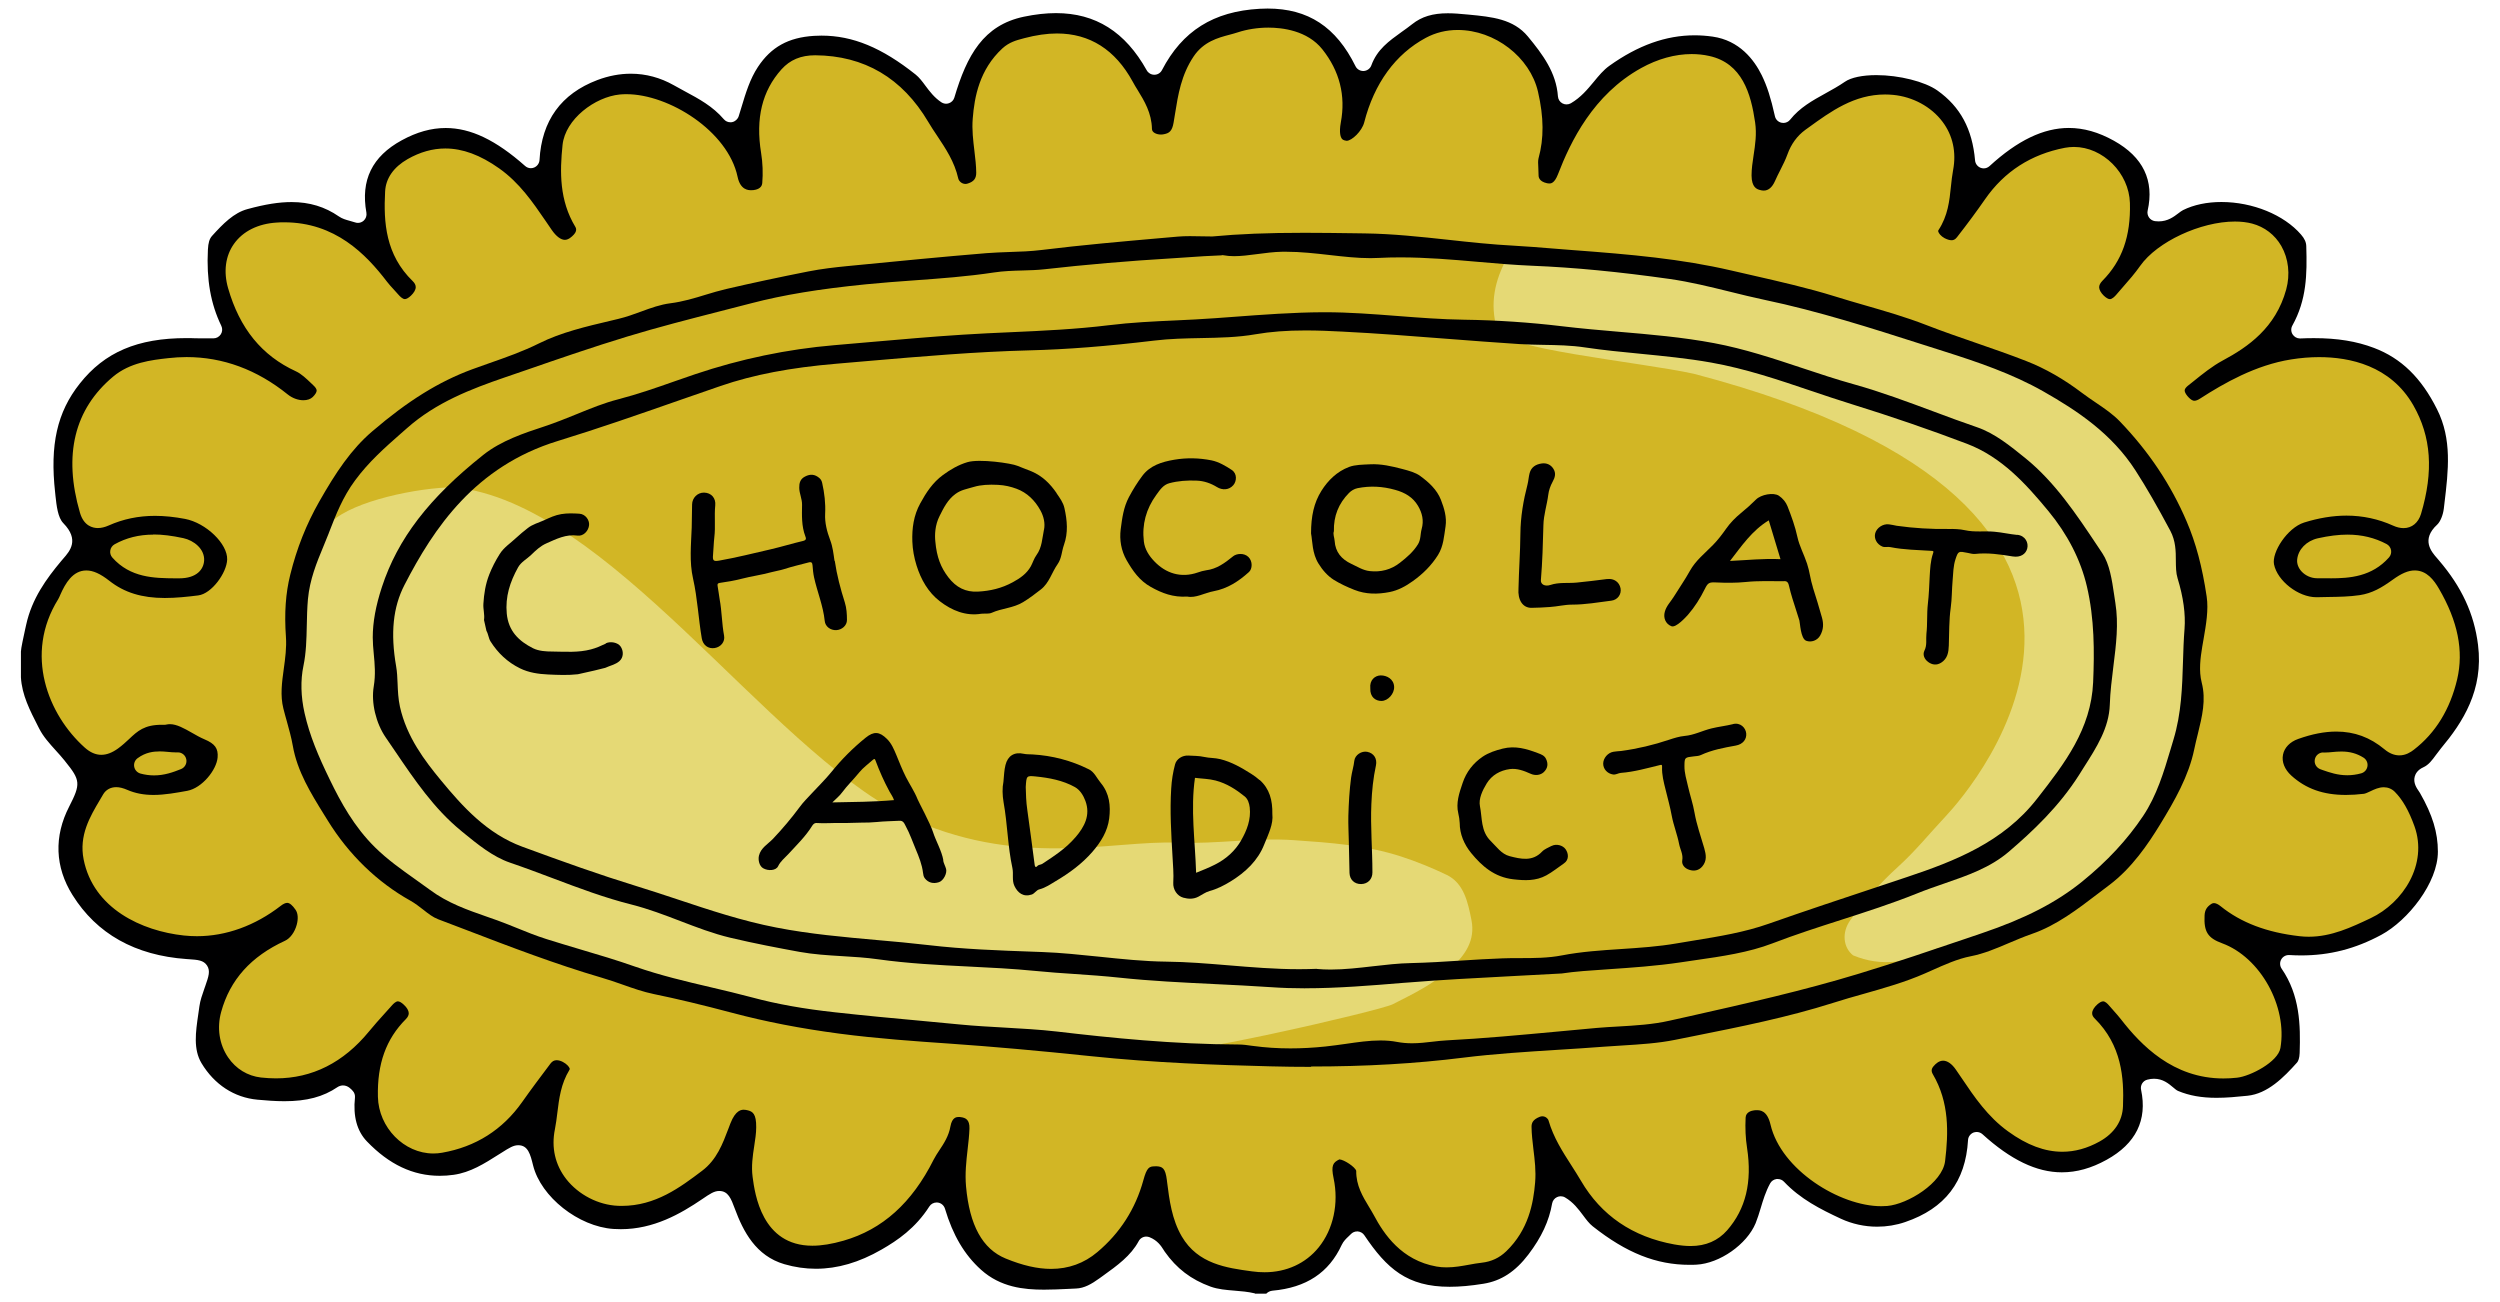
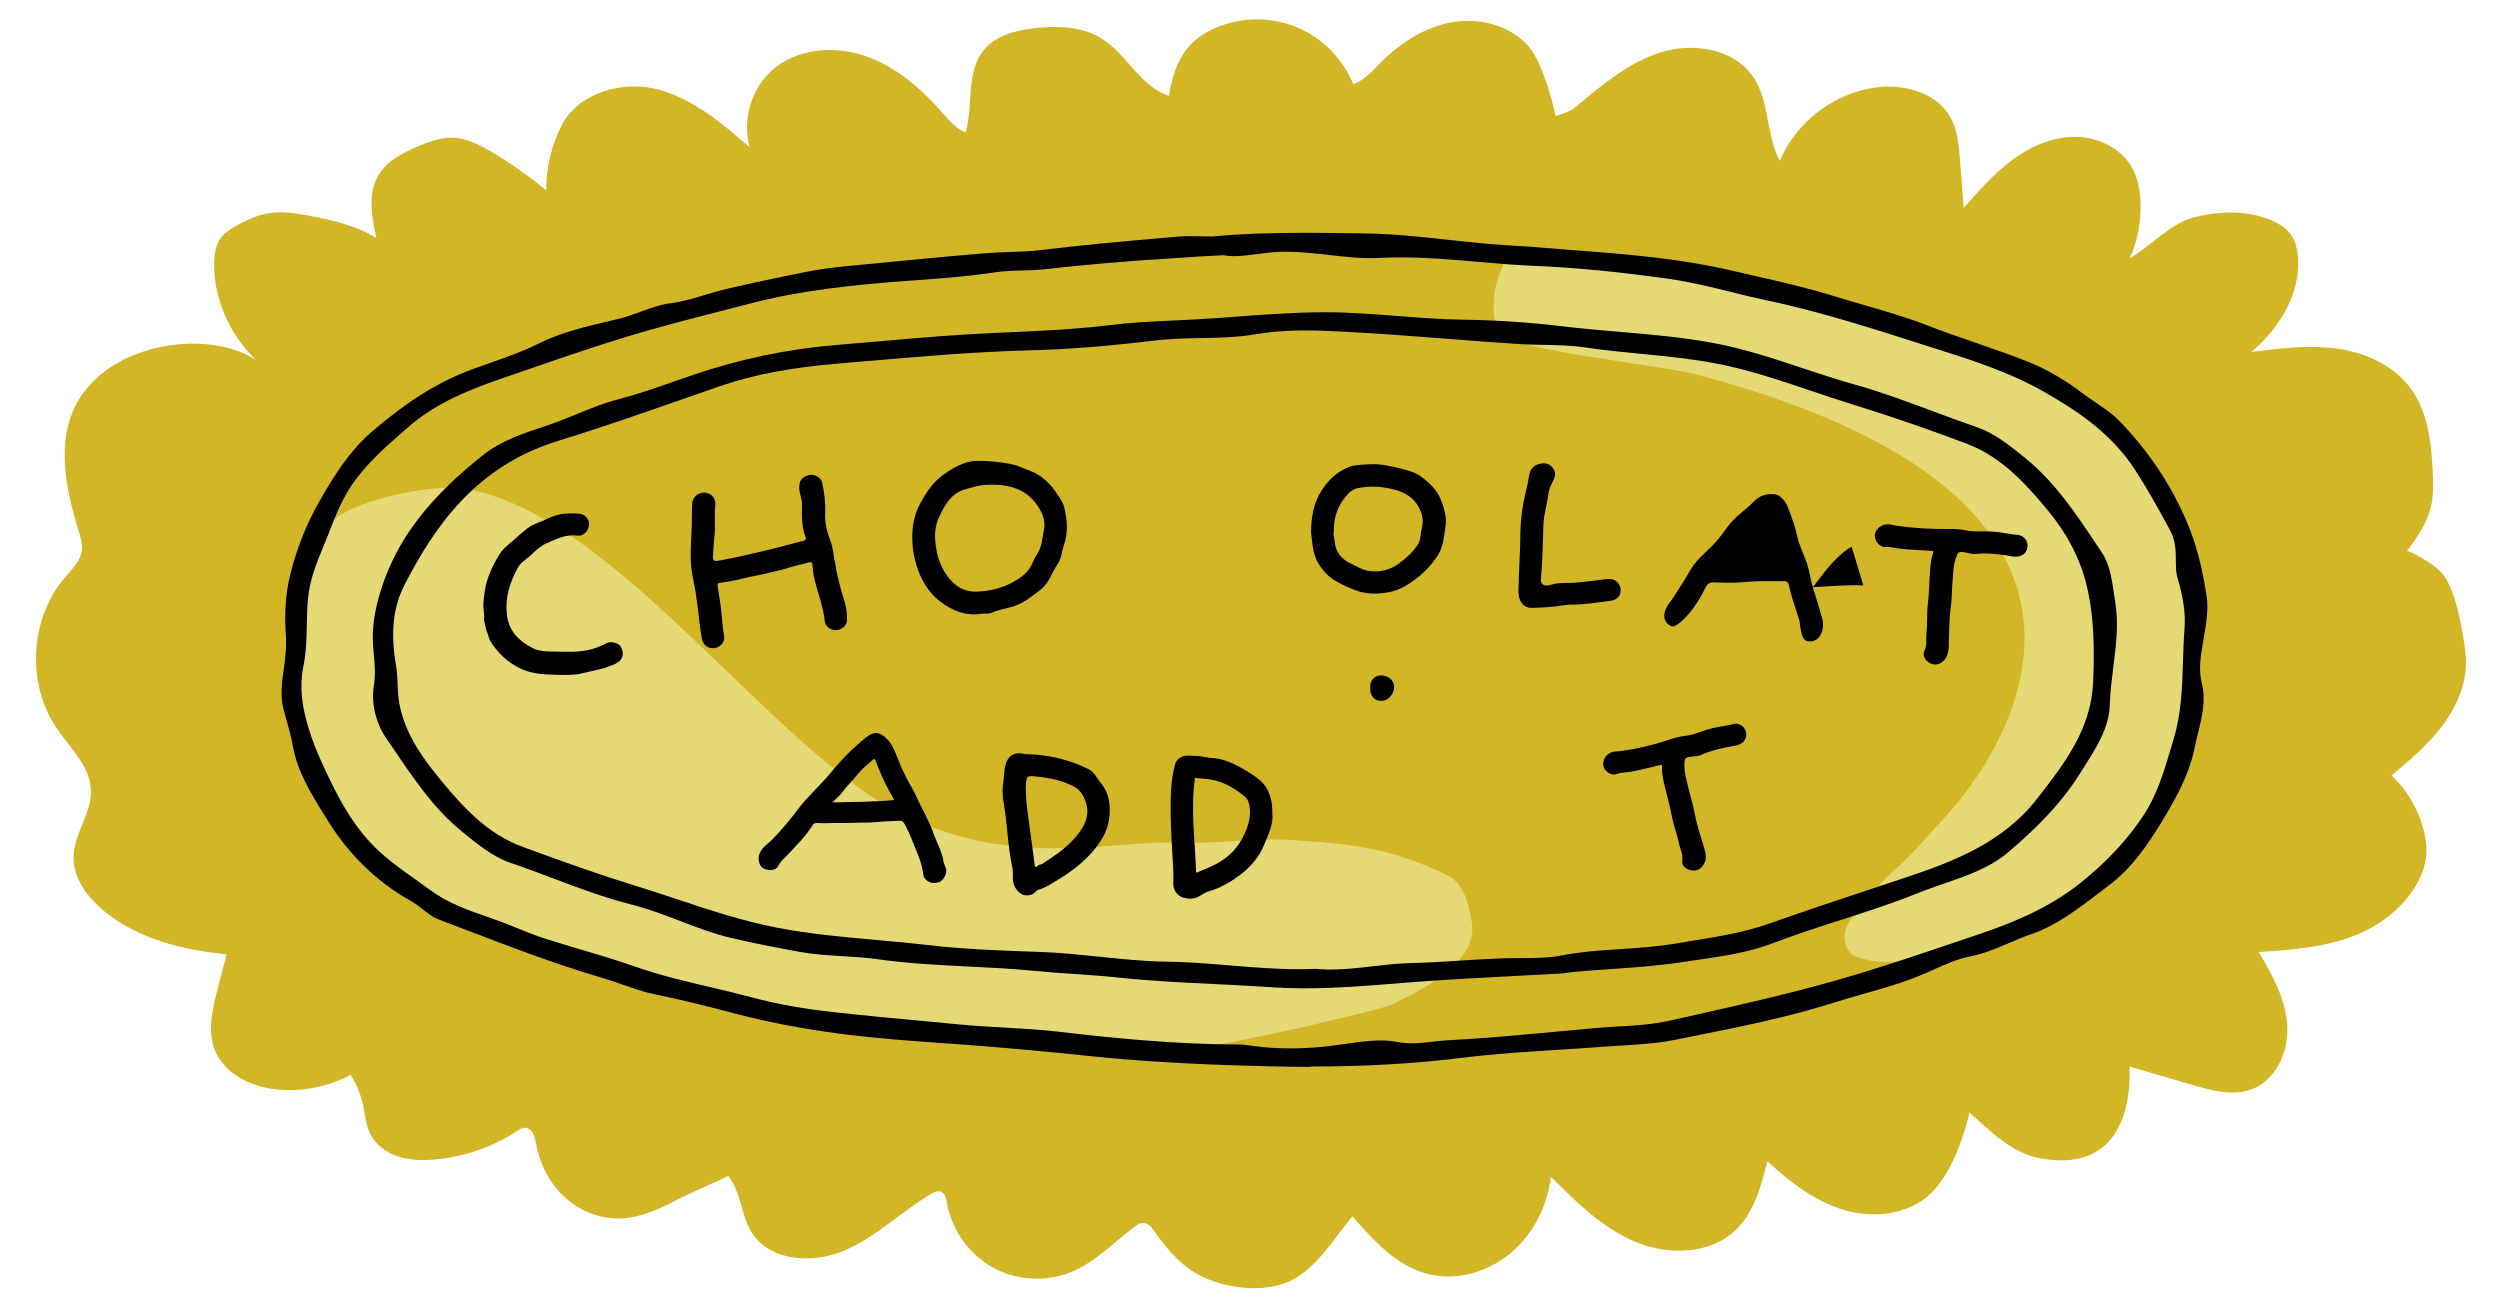
<svg xmlns="http://www.w3.org/2000/svg" fill="none" height="100" viewBox="0 0 192 100" width="192">
  <path d="m26.475 82.756c.193-.094.392-.187.585-.281-1.702.943-3.691 1.371-5.633 1.212-2.024-.164-4.176-1.142-4.925-3.034-.585-1.476-.193-3.139.205-4.68.234-.896.462-1.792.696-2.688-3.334-.304-6.738-1.16-9.347-3.262-1.339-1.078-2.486-2.624-2.404-4.34.082-1.728 1.386-3.251 1.334-4.979-.058-1.857-1.609-3.257-2.65-4.797-2.322-3.438-2.041-8.411.655-11.562.562-.656 1.252-1.318 1.31-2.185.029-.41-.094-.808-.216-1.201-.983-3.221-1.796-6.847-.263-9.852 1.433-2.806 4.638-4.329 7.768-4.651 2.568-.264 5.375.246 7.189 2.085-2.626-1.781-4.369-5.107-4.334-8.282.006-.75.123-1.552.614-2.12.257-.299.597-.515.942-.715.895-.515 1.854-.961 2.878-1.084.936-.111 1.877.047 2.808.217 1.813.34 3.65.756 5.217 1.722-.351-1.611-.678-3.403.158-4.82.661-1.119 1.895-1.74 3.094-2.237.86-.357 1.76-.685 2.685-.644 1.035.047 1.994.545 2.884 1.072 1.48.879 2.895 1.868 4.229 2.964-.012-1.722.392-3.444 1.176-4.979 1.275-2.501 4.685-3.485 7.399-2.765 2.714.72 4.931 2.606 7.054 4.44-.602-2.091.105-4.498 1.737-5.933 1.878-1.646 4.703-1.892 7.072-1.095s4.334 2.489 5.978 4.369c.521.592 1.047 1.236 1.79 1.511.608-2.073.012-4.557 1.345-6.256.936-1.189 2.544-1.593 4.048-1.751 1.726-.182 3.568-.117 5.042.797 1.954 1.207 3.001 3.725 5.188 4.41.211-1.429.661-2.882 1.649-3.924.544-.574 1.234-1.002 1.96-1.312 1.948-.832 4.229-.849 6.188-.041 1.959.808 3.568 2.431 4.357 4.393.778-.322 1.293-.832 1.872-1.441 1.515-1.581 3.41-2.882 5.563-3.303 2.152-.422 4.562.164 6.007 1.81 1.251 1.429 2.135 5.418 2.07 5.377.544-.199 1.059-.293 1.503-.662 2.036-1.681 4.095-3.467 6.616-4.246s5.662-.258 7.112 1.945c1.234 1.88.954 4.411 2.007 6.396 1.263-3.017 4.217-5.248 7.463-5.646 2.141-.264 4.592.416 5.644 2.296.55.978.644 2.138.731 3.257.094 1.236.188 2.478.287 3.713 1.164-1.33 2.34-2.665 3.761-3.713 1.421-1.048 3.129-1.786 4.896-1.751 1.766.035 3.568.949 4.357 2.525.936 1.863.638 4.932-.269 6.806 1.673-.967 3.118-2.688 4.99-3.163 1.871-.474 3.895-.527 5.697.164.707.269 1.403.679 1.801 1.33.246.404.363.884.421 1.353.34 2.864-1.357 5.635-3.55 7.503 2.176-.275 4.387-.551 6.557-.252s4.346 1.265 5.65 3.028c1.328 1.792 1.597 4.141 1.708 6.367.047.949.076 1.921-.158 2.841-.31 1.23-1.065 2.302-1.825 3.315-.029-.117 2.41.99 3.042 2.173.696 1.3.994 2.765 1.251 4.217.135.773.264 1.546.246 2.331-.047 1.763-.842 3.444-1.924 4.838s-2.445 2.536-3.791 3.672c1.398 1.318 2.34 3.116 2.632 5.014.433 2.841-1.912 5.518-4.462 6.824-2.551 1.306-5.504 1.54-8.37 1.722 1.041 1.734 2.053 3.579 2.187 5.594.135 2.015-.842 4.252-2.737 4.949-1.427.527-3.013.105-4.475-.322-1.632-.474-3.258-.949-4.89-1.423.076 2.437-.433 5.231-2.515 6.507-1.281.785-2.889.808-4.369.533-2.182-.41-3.767-2.033-5.416-3.514-.468 2.056-1.492 4.844-3.036 6.279-1.72 1.593-4.363 1.868-6.61 1.201-2.246-.668-4.158-2.15-5.878-3.743-.468 1.886-.994 3.872-2.375 5.231-1.965 1.933-5.194 2.033-7.738.972-2.544-1.06-4.562-3.057-6.516-5.008-.216 1.997-1.117 3.907-2.521 5.342-1.971 2.015-5.036 2.923-7.662 1.892-2.059-.808-3.603-2.524-5.054-4.194-1.427 1.693-2.69 3.918-4.667 4.908-1.977.99-4.72.685-6.738-.217-1.585-.709-2.778-2.073-3.773-3.497-.228-.328-.521-.703-.924-.685-.234.006-.439.152-.626.293-1.585 1.195-2.989 2.688-4.82 3.456-1.93.808-4.229.685-6.06-.322-1.831-1.007-3.17-2.882-3.527-4.949-.059-.334-.135-.738-.45-.867-.263-.111-.562.035-.813.182-2.269 1.359-4.2 3.298-6.633 4.334-2.433 1.037-5.75.82-7.13-1.435-.813-1.335-.79-3.104-1.79-4.299-1.123.58-2.486 1.095-3.609 1.675-1.468.756-2.995 1.529-4.644 1.587-1.567.059-3.135-.574-4.293-1.634-1.158-1.06-1.913-2.53-2.193-4.082-.099-.551-.31-1.265-.866-1.254-.216 0-.404.129-.585.246-1.901 1.248-4.112 2.009-6.37 2.196-.942.082-1.913.059-2.808-.24-.895-.299-1.726-.908-2.129-1.763-.31-.644-.363-1.382-.509-2.079-.199-.943-.585-1.845-1.123-2.642.175.047.158.082.333.129" fill="#d2b625" />
  <path d="m88.686 80.765c-.333-.269-7.885-.603-10.528-.586-1.55.012-6.2-1.019-7.183-1.031-2.416-.023-4.837.164-7.241-.24-.246-.041-13.933-3.116-15.512-3.614-2.422-.756-4.913-1.265-7.311-2.097-1.03-.357-2.053-.685-2.895-1.394-.468-.398-1.018-.556-1.591-.65-2.404-.398-8.078-5.711-9.154-6.788-2.269-2.267-3.398-4.996-4.094-8.2-.053-.24-.392-5.722-.585-7.614-.222-2.15 1.369-3.35 1.322-5.471-.088-1.318.526-2.267 1.55-3.011 1.702-1.605 6.633-2.624 9.405-2.647 11.85 1.195 23.981 19.915 34.51 25.186 8.762 4.182 15.933 1.903 21.098 2.109 2.96.117 5.913-.398 8.879-.193 2.784.193 5.58.387 8.258 1.259 1.188.387 2.363.867 3.475 1.4 1.345.638 1.649 2.126 1.918 3.473.31 1.57-.479 2.7-1.591 3.713-1.316 1.201-2.895 1.968-4.457 2.759-.965.492-17.465 4.311-18.29 3.631z" fill="#e5d975" />
  <path d="m114.977 25.286c-.579-1.945-.187-3.749.767-5.482-.024-.849 26.186 3.55 27.877 4.615 2.14 1.353 9.972 3.069 11.154 3.631 1.532.726 2.632 2.208 4.141 3.016 2.591 1.382 4.539 3.345 6.071 5.851 1.153 1.88 2.767 4.164 2.656 6.361.585 1.757.427 8.54.585 10.543.169 2.161-3.557 9.471-4.68 11.714-1.415 2.829-4.193 2.683-6.434 4.686-1.479 1.324-7.691 2.267-8.545 2.7-1.977 1.007-4.094 1.353-6.253.451-.76-.603-.889-1.757-.21-2.706 1.07-1.494 2.31-2.864 3.661-4.094 1.34-1.212 2.457-2.601 3.679-3.901 2.001-2.132 20.542-23.487-19.343-33.96-4.153-.92-15.196-1.945-15.12-3.426z" fill="#e5d975" />
  <g fill="#000001">
-     <path d="m96.377 99.332c-.538-.129-1.065-.17-1.573-.211-.643-.053-1.252-.1-1.837-.31-1.497-.545-2.609-1.394-3.515-2.683-.035-.047-.064-.094-.094-.146-.181-.287-.462-.72-1.076-.966-.082-.029-.164-.047-.246-.047-.24 0-.468.129-.585.351-.603 1.125-1.649 1.874-2.749 2.665l-.252.182c-.632.457-1.182.767-1.807.791l-.608.029c-.614.029-1.246.059-1.854.059-1.55 0-3.34-.182-4.837-1.529-1.275-1.148-2.158-2.642-2.772-4.692-.076-.246-.287-.433-.544-.469-.029 0-.059-.006-.094-.006-.222 0-.439.111-.561.305-1.065 1.669-2.451 2.612-3.667 3.309-1.731.996-3.387 1.476-5.048 1.476-.807 0-1.62-.117-2.421-.351-2.188-.638-3.153-2.507-3.802-4.258-.287-.773-.509-1.365-1.199-1.365-.386 0-.708.217-1.293.615-1.685 1.148-3.749 2.32-6.258 2.32-.187 0-.38-.006-.573-.018-2.685-.182-5.568-2.46-6.171-4.879-.21-.849-.386-1.552-1.141-1.552-.368 0-.684.199-1.258.562l-.216.135c-1.135.721-2.199 1.394-3.486 1.576-.363.053-.719.076-1.07.076-2.053 0-3.884-.867-5.592-2.642-.76-.791-1.07-1.921-.918-3.362.018-.182-.035-.369-.158-.504-.123-.141-.374-.433-.766-.433-.135 0-.304.053-.415.129-1.105.75-2.363 1.084-4.083 1.084-.714 0-1.445-.059-2.065-.117-1.784-.164-3.311-1.16-4.299-2.806-.637-1.066-.45-2.378-.246-3.766.029-.205.059-.41.088-.615.059-.433.216-.879.38-1.347l.076-.217c.246-.709.398-1.136.129-1.552-.269-.41-.714-.439-1.392-.486l-.181-.012c-3.954-.281-6.902-1.939-8.762-4.92-1.345-2.15-1.433-4.504-.252-6.794.889-1.734.866-2.021-.298-3.456l-.053-.07c-.216-.27-.45-.527-.684-.785-.491-.545-.953-1.054-1.263-1.663l-.082-.158c-.643-1.259-1.252-2.442-1.328-3.79v-1.98c0-.234.216-1.201.328-1.722l.076-.34c.439-2.003 1.55-3.526 2.685-4.885l.17-.199c.497-.568 1.252-1.429 0-2.712-.427-.433-.521-1.335-.608-2.126l-.023-.228c-.409-3.672.152-6.173 1.889-8.364 1.913-2.419 4.439-3.497 8.195-3.497.216 0 .433 0 .649.012.158 0 .322.006.485.006h.948c.228 0 .439-.123.561-.316.123-.193.135-.439.035-.644-.819-1.693-1.146-3.55-1.03-5.851.029-.539.117-.832.322-1.06.837-.925 1.667-1.775 2.72-2.056 1.375-.375 2.421-.539 3.387-.539 1.375 0 2.562.363 3.627 1.101.263.181.538.258.836.34.129.035.263.07.421.123.07.023.14.035.211.035.158 0 .31-.059.433-.164.175-.152.257-.387.216-.621-.45-2.495.439-4.317 2.714-5.559 1.158-.633 2.264-.943 3.375-.943 1.919 0 3.854.925 6.101 2.917.123.111.281.17.439.17.088 0 .175-.018.257-.053.234-.1.392-.322.409-.574.164-3.022 1.661-5.09 4.445-6.144.854-.322 1.714-.486 2.568-.486 1.152 0 2.264.299 3.299.884.275.158.556.305.831.457 1.111.597 2.158 1.16 3.012 2.155.129.152.31.234.503.234.047 0 .088 0 .135-.012.234-.047.427-.223.503-.451.07-.228.14-.451.205-.668.339-1.13.667-2.202 1.275-3.122 1.012-1.529 2.34-2.261 4.305-2.384.193-.012.386-.018.573-.018 2.404 0 4.638.925 7.235 2.993.269.217.503.521.743.849.322.433.69.92 1.228 1.277.111.07.234.111.363.111.076 0 .152-.012.228-.041.199-.07.351-.234.409-.433.965-3.257 2.24-5.558 5.34-6.209.872-.182 1.696-.275 2.462-.275 3.042 0 5.323 1.435 6.972 4.393.117.211.339.34.579.34h.012c.246 0 .468-.141.579-.357 1.568-3.011 3.954-4.51 7.499-4.709.205-.012.409-.018.608-.018 3.118 0 5.265 1.406 6.756 4.428.111.228.345.369.597.369h.035c.263-.018.497-.187.585-.433.444-1.224 1.357-1.868 2.316-2.56.281-.199.561-.398.825-.609.725-.574 1.567-.832 2.731-.832.474 0 .954.041 1.363.082l.263.023c1.755.17 3.41.328 4.527 1.681 1.141 1.382 2.176 2.77 2.305 4.598.018.228.146.433.351.539.099.053.205.076.31.076.117 0 .228-.029.333-.088.761-.445 1.27-1.06 1.767-1.658.38-.463.737-.896 1.187-1.218 2.205-1.576 4.352-2.343 6.557-2.343.45 0 .912.035 1.375.1 2.058.293 3.187 1.775 3.772 2.964.41.838.702 1.751 1.012 3.145.053.252.246.445.497.504.053.012.1.018.152.018.199 0 .392-.088.521-.252.737-.925 1.696-1.458 2.714-2.021.497-.275 1.006-.556 1.491-.89.474-.328 1.357-.51 2.416-.51 1.755 0 3.726.498 4.691 1.183 1.761 1.253 2.679 2.958 2.89 5.371.023.252.187.469.421.562.076.029.158.047.24.047.163 0 .321-.059.45-.176 2.152-1.974 4.141-2.929 6.089-2.929 1.146 0 2.281.322 3.468.984 2.235 1.248 3.106 3.052 2.586 5.365-.041.182 0 .375.105.527s.269.252.456.281c.1.012.193.018.287.018.696 0 1.164-.357 1.503-.615.135-.1.257-.199.369-.252.824-.41 1.842-.621 2.947-.621 2.399 0 4.803.984 6.113 2.501.275.316.398.592.403.908.065 2.155.03 4.106-1.07 6.08-.117.211-.111.469.018.674.122.193.333.316.561.316h.029c.357-.018.708-.024 1.059-.024 1.796 0 3.258.24 4.603.75 2.088.791 3.633 2.29 4.843 4.715 1.158 2.302.872 4.692.568 7.222l-.047.398c-.059.504-.269 1.007-.503 1.23-1.264 1.16-.451 2.091-.012 2.589l.135.158c1.749 2.044 2.708 4.106 3.006 6.49.439 3.485-1.187 5.968-2.837 7.942-.134.164-.263.334-.386.504-.304.416-.567.779-.988.966-.433.199-.591.492-.649.703-.135.492.157.902.327 1.148.029.041.059.082.076.117.965 1.687 1.375 3.034 1.375 4.51 0 2.378-2.287 5.271-4.346 6.384-2.001 1.078-3.96 1.581-6.165 1.581-.298 0-.597-.012-.901-.029-.012 0-.029 0-.041 0-.24 0-.462.129-.579.34-.123.223-.111.492.029.703 1.41 2.05 1.457 4.329 1.387 6.484-.012.387-.112.633-.199.726-1.03 1.154-2.264 2.396-3.808 2.554-.842.088-1.609.158-2.375.158-1.164 0-2.1-.17-2.954-.527-.117-.047-.251-.164-.397-.287-.328-.275-.772-.65-1.451-.65-.164 0-.339.023-.515.07-.345.088-.555.433-.479.779.491 2.325-.398 4.135-2.65 5.377-1.176.65-2.299.961-3.439.961-1.936 0-3.931-.961-6.095-2.929-.123-.111-.287-.17-.445-.17-.081 0-.169.018-.251.047-.234.1-.398.322-.41.574-.187 3.192-1.766 5.254-4.825 6.296-.696.24-1.421.357-2.158.357-.96 0-1.919-.211-2.779-.609-1.585-.738-3.111-1.511-4.375-2.847-.128-.135-.298-.205-.479-.205-.03 0-.059 0-.088 0-.211.029-.398.152-.497.34-.345.633-.538 1.277-.726 1.904-.122.404-.239.785-.386 1.148-.678 1.634-2.766 3.093-4.55 3.186-.176.012-.357.012-.527.012-2.556 0-4.849-.914-7.434-2.958-.269-.211-.497-.515-.737-.838-.357-.474-.754-1.013-1.392-1.382-.099-.059-.216-.088-.333-.088-.094 0-.193.024-.281.065-.199.094-.334.275-.374.486-.234 1.347-.814 2.595-1.82 3.918-1 1.318-2.099 2.032-3.451 2.249-.976.158-1.824.234-2.597.234-3.269 0-4.831-1.394-6.556-3.959-.112-.17-.299-.275-.503-.293-.018 0-.036 0-.047 0-.187 0-.363.076-.492.217-.052.059-.111.111-.169.164-.176.164-.392.369-.527.656-.982 2.132-2.719 3.28-5.311 3.514-.216.018-.374.123-.48.228h-.877zm-7.58-9.764c.48.023.702.135.819 1.066l.012.111c.181 1.429.368 2.905 1.135 4.217 1.24 2.114 3.439 2.413 5.375 2.677.368.053.684.07.983.07 1.679 0 3.159-.679 4.153-1.909 1.129-1.394 1.556-3.38 1.146-5.312-.21-.996-.041-1.212.445-1.447.374.023 1.211.586 1.293.878-.018 1.119.508 1.986.971 2.753.128.217.263.428.38.65.778 1.464 2.129 3.473 4.819 3.948.252.047.503.064.778.064.597 0 1.17-.105 1.72-.205.322-.059.643-.117.965-.152.743-.082 1.357-.369 1.889-.879 1.708-1.646 2.083-3.684 2.217-5.277.076-.884-.029-1.728-.129-2.542-.07-.603-.14-1.171-.146-1.74 0-.269.076-.55.626-.767.064-.023.135-.041.199-.041.24 0 .433.164.48.322.38 1.312 1.082 2.401 1.76 3.456.246.387.492.767.725 1.166 1.556 2.671 3.972 4.317 7.171 4.897.468.082.878.123 1.258.123 1.164 0 2.106-.41 2.808-1.212 1.427-1.634 1.924-3.702 1.526-6.314-.117-.755-.152-1.523-.111-2.343.024-.428.462-.527.649-.551.071-.012.141-.012.205-.012.24 0 .801 0 1.059 1.113.813 3.467 5.317 6.261 8.504 6.261.152 0 .31-.006.457-.018 1.573-.135 4.24-1.763 4.445-3.444.263-2.185.333-4.504-.942-6.677-.134-.229-.117-.416.065-.621.157-.187.415-.416.725-.416.327 0 .678.246.982.691.147.211.287.422.433.633.983 1.458 2.001 2.97 3.574 4.106 1.451 1.054 2.819 1.564 4.171 1.564.959 0 1.918-.264 2.854-.785 1.135-.633 1.761-1.57 1.801-2.712.088-2.179-.099-4.686-2.17-6.736-.14-.135-.204-.269-.198-.416.005-.205.152-.451.403-.673.17-.146.322-.229.439-.229.164 0 .351.193.444.305.123.146.252.287.381.433.193.217.386.433.567.668 1.509 1.939 3.966 4.516 7.844 4.516.345 0 .701-.018 1.058-.059 1.012-.111 3.141-1.212 3.323-2.279.549-3.204-1.545-6.964-4.475-8.042-1.105-.404-1.41-.884-1.351-2.132.017-.41.169-.668.526-.896.065-.041.129-.059.193-.059.141 0 .322.082.515.24 1.568 1.265 3.55 2.015 6.06 2.302.234.029.473.041.707.041 1.743 0 3.276-.726 4.762-1.429 2.48-1.171 4.404-4.135 3.357-7.058-.433-1.201-.912-2.038-1.509-2.642-.228-.228-.527-.351-.848-.351-.38 0-.725.164-1.03.31-.175.082-.374.176-.491.193-.497.059-.953.088-1.386.088-1.743 0-3.077-.474-4.194-1.488-.515-.469-.749-1.054-.638-1.605.106-.539.533-.984 1.164-1.206 1.071-.381 2.03-.568 2.931-.568 1.392 0 2.597.445 3.702 1.365.369.31.755.463 1.141.463.491 0 .871-.246 1.111-.433 1.667-1.283 2.784-3.104 3.328-5.412.509-2.185.053-4.463-1.398-6.952-.38-.656-.935-1.406-1.86-1.406-.497 0-1.017.223-1.696.715-.86.621-1.579 1.037-2.533 1.183-.795.117-1.579.129-2.404.141-.286 0-.573.006-.865.018h-.065c-1.38 0-2.988-1.253-3.246-2.524-.187-.92 1.018-2.8 2.305-3.21 1.123-.351 2.217-.533 3.258-.533 1.246 0 2.451.258 3.579.767.281.129.556.193.808.193.637 0 1.134-.41 1.339-1.089.977-3.28.79-5.933-.591-8.347-1.754-3.058-4.901-3.696-7.235-3.696-.702 0-1.421.059-2.147.176-2.731.433-5.17 1.833-6.989 3.005-.17.111-.322.17-.439.17-.059 0-.228 0-.538-.363-.146-.176-.222-.34-.211-.451.012-.123.141-.252.24-.334l.427-.34c.719-.58 1.462-1.177 2.246-1.599 1.96-1.048 4.077-2.519 4.884-5.459.316-1.154.181-2.366-.374-3.339-.492-.861-1.293-1.47-2.24-1.722-.398-.105-.843-.158-1.322-.158-2.644 0-5.978 1.558-7.277 3.403-.403.574-.865 1.107-1.357 1.663-.163.188-.333.381-.491.568-.105.123-.31.328-.48.328-.122 0-.286-.1-.468-.269-.228-.223-.35-.451-.356-.644 0-.158.082-.322.245-.492 1.515-1.529 2.188-3.426 2.118-5.98-.065-2.296-2.071-4.305-4.299-4.305-.234 0-.468.024-.696.065-2.592.498-4.65 1.821-6.124 3.942-.638.92-1.346 1.88-2.165 2.929-.152.199-.298.229-.415.229-.152 0-.345-.059-.544-.164-.269-.146-.444-.369-.48-.51-.011-.047 0-.07.018-.1.725-1.101.848-2.255.959-3.362.047-.428.088-.838.164-1.236.263-1.382-.017-2.677-.813-3.731-.866-1.154-2.287-1.921-3.802-2.062-.205-.018-.409-.029-.608-.029-2.369 0-4.153 1.289-5.873 2.536l-.245.176c-.626.457-1.094 1.089-1.381 1.892-.146.404-.339.791-.55 1.207-.14.275-.28.551-.403.832-.217.492-.509.738-.866.738-.099 0-.205-.018-.322-.053-.198-.059-.608-.187-.614-1.107 0-.51.076-1.019.158-1.558.123-.802.246-1.634.117-2.513-.321-2.214-.994-4.551-3.521-5.107-.439-.1-.895-.146-1.357-.146-1.263 0-2.603.369-3.872 1.072-3.691 2.044-5.422 5.646-6.399 8.177-.269.691-.55.691-.661.691-.053 0-.105-.006-.164-.018-.672-.146-.666-.521-.661-.703 0-.17-.005-.34-.017-.51-.018-.269-.029-.521.017-.703.422-1.529.41-3.151-.041-5.113-.614-2.659-3.322-4.744-6.165-4.744-.883 0-1.707.205-2.45.603-2.328 1.248-3.966 3.497-4.732 6.496-.17.668-.948 1.412-1.351 1.412-.246-.029-.334-.111-.375-.17-.07-.1-.222-.416-.07-1.242.386-2.056-.093-3.948-1.421-5.617-1.153-1.447-3.089-1.663-4.141-1.663-.807 0-1.644.129-2.351.363-.205.07-.421.123-.632.182-.889.234-1.994.533-2.755 1.663-.953 1.417-1.199 2.94-1.433 4.416-.035.223-.07.445-.111.674-.111.656-.339.814-.749.89-.076.018-.158.023-.228.023-.333 0-.684-.158-.684-.428-.023-1.23-.591-2.161-1.094-2.981-.135-.217-.269-.433-.386-.656-1.339-2.454-3.299-3.696-5.814-3.696-.772 0-1.614.123-2.498.357l-.129.035c-.485.129-1.041.275-1.562.75-1.772 1.634-2.152 3.743-2.281 5.394-.07.861.035 1.687.129 2.483.07.58.135 1.125.14 1.675 0 .439-.181.679-.637.826-.064.024-.129.035-.193.035-.281 0-.503-.217-.55-.416-.292-1.294-.971-2.302-1.62-3.28-.234-.351-.474-.703-.684-1.066-1.995-3.374-4.919-5.096-8.686-5.119-1.1 0-1.93.351-2.585 1.078-1.492 1.663-2 3.766-1.567 6.425.123.767.152 1.546.088 2.32-.035.422-.491.51-.684.533-.059 0-.111.006-.164.006-.205 0-.831 0-1.047-1.031-.743-3.514-5.276-6.343-8.534-6.343-.175 0-.345.006-.509.023-1.907.187-4.188 1.886-4.399 3.877-.216 2.068-.246 4.264.983 6.291.14.228.012.451-.117.592-.164.182-.421.404-.69.404-.304 0-.667-.269-1.006-.761-.164-.234-.322-.469-.48-.703-.983-1.435-1.994-2.917-3.556-4.024-1.456-1.031-2.808-1.529-4.141-1.529-.971 0-1.942.275-2.889.814-1.076.615-1.679 1.476-1.731 2.483-.129 2.39.041 4.873 2.117 6.888.158.152.234.305.234.463 0 .199-.135.433-.368.656-.181.17-.345.264-.468.264-.175 0-.386-.217-.497-.345-.123-.146-.252-.281-.38-.422-.17-.181-.339-.369-.497-.574-1.62-2.12-3.989-4.557-7.89-4.557-.181 0-.368 0-.556.018-1.439.082-2.615.662-3.305 1.64-.655.92-.813 2.132-.45 3.397.889 3.099 2.591 5.189 5.212 6.39.409.187.807.568 1.193.937l.17.164c.105.1.228.246.228.375 0 .129-.111.31-.304.498-.164.158-.415.246-.719.246-.409 0-.848-.164-1.199-.445-2.363-1.904-4.972-2.87-7.768-2.87-.462 0-.936.029-1.404.082-1.31.146-2.936.334-4.235 1.417-2.983 2.495-3.843 6.015-2.55 10.455.298 1.025.989 1.177 1.375 1.177.257 0 .532-.064.836-.199 1.105-.492 2.269-.738 3.556-.738.725 0 1.497.082 2.304.234 1.614.31 3.276 1.915 3.235 3.122-.035 1.025-1.193 2.624-2.217 2.753-.825.105-1.714.199-2.574.199-1.761 0-3.106-.416-4.247-1.312-.708-.556-1.258-.802-1.778-.802-1.047 0-1.614.996-1.995 1.857-.059.141-.105.246-.164.346-2.632 4.229-.79 8.874 2.041 11.404.415.369.831.551 1.269.551.409 0 .825-.158 1.275-.48.333-.24.602-.492.86-.732.649-.615 1.17-1.095 2.503-1.095h.228c.047 0 .094 0 .14-.018.088-.018.17-.029.263-.029.526 0 1.111.334 1.679.656.316.182.643.369.977.51.801.334 1.065.703 1.006 1.394-.082.955-1.193 2.349-2.334 2.56-.807.146-1.725.316-2.591.316-.754 0-1.41-.129-2.006-.387-.322-.141-.602-.211-.86-.211-.433 0-.795.205-1.0.556l-.252.428c-.755 1.277-1.614 2.718-1.246 4.569.749 3.778 4.469 5.494 7.697 5.84.333.035.678.053 1.012.053 2.228 0 4.457-.808 6.428-2.331.193-.152.368-.229.497-.229.181 0 .398.176.643.533.181.258.216.685.088 1.148-.152.568-.503 1.048-.901 1.23-2.615 1.206-4.223 2.993-4.902 5.465-.339 1.224-.146 2.495.532 3.491.597.879 1.497 1.429 2.527 1.546.386.041.772.065 1.147.065 2.784 0 5.188-1.212 7.142-3.596.386-.469.801-.937 1.211-1.388.193-.217.386-.428.579-.644.094-.105.281-.287.433-.287.117 0 .275.088.45.252.246.223.38.457.386.656 0 .152-.07.305-.222.457-1.527 1.535-2.205 3.432-2.147 5.968.053 2.36 2.006 4.352 4.258 4.352.222 0 .45-.018.673-.059 2.574-.451 4.644-1.757 6.153-3.901.696-.99 1.427-1.956 2.17-2.946.135-.176.281-.258.474-.258.146 0 .316.047.48.135.292.152.485.375.521.504.006.029.012.053-.018.1-.661 1.083-.795 2.208-.93 3.298-.053.439-.105.855-.187 1.265-.287 1.412.018 2.735.872 3.831.942 1.201 2.462 1.986 3.971 2.05.099 0 .193.006.287.006 2.597 0 4.498-1.429 6.171-2.694 1.129-.849 1.585-2.079 2.035-3.268l.135-.357c.409-1.066.877-1.066 1.035-1.066.094 0 .205.018.316.047.357.094.649.258.637 1.3 0 .469-.076.937-.152 1.441-.117.761-.234 1.546-.123 2.378.175 1.306.708 5.277 4.586 5.277.714 0 1.497-.129 2.398-.387 2.989-.861 5.253-2.899 6.92-6.226.123-.24.275-.474.439-.721.339-.509.72-1.089.848-1.827.129-.726.491-.726.649-.726.047 0 .094 0 .146.012.363.047.69.187.667.879-.018.521-.076 1.037-.14 1.587-.105.92-.211 1.868-.123 2.852.269 2.993 1.263 4.809 3.047 5.541 1.298.533 2.439.796 3.486.796 1.339 0 2.538-.433 3.55-1.288 1.743-1.464 2.93-3.321 3.533-5.512.269-.99.45-1.078.895-1.078zm-76.571-31.857c-.409 0-1.03.053-1.661.521-.205.152-.304.404-.257.656.047.252.234.451.48.521.345.094.696.141 1.041.141.795 0 1.462-.24 2.076-.486.304-.123.474-.451.398-.767-.07-.305-.339-.515-.643-.515-.018 0-.035 0-.053 0-.053 0-.105 0-.158 0-.175 0-.357-.018-.538-.035-.228-.023-.456-.041-.69-.041zm166.203.076c-.316 0-.591.223-.65.539-.064.328.123.644.439.756l.164.059c.538.188 1.152.398 1.889.398.357 0 .702-.047 1.065-.146.257-.07.444-.281.485-.545s-.082-.521-.304-.662c-.515-.322-1.053-.469-1.696-.469-.24 0-.474.018-.702.041-.187.018-.363.035-.544.035 0 0-.135 0-.146 0zm-166.647-16.728c-1.111 0-2.088.246-2.983.744-.175.1-.298.27-.328.469-.035.199.023.398.158.551 1.386 1.558 3.217 1.581 4.831 1.593h.304c1.363 0 1.872-.703 1.913-1.359.053-.89-.784-1.552-1.597-1.728-.895-.193-1.626-.281-2.299-.281zm167.191 3.356c1.485 0 3.187-.123 4.503-1.605.135-.152.193-.357.158-.556-.035-.199-.163-.375-.339-.469-.918-.486-1.901-.726-3.012-.726-.685 0-1.427.094-2.27.281-.877.199-1.515.855-1.591 1.634-.029.316.088.638.334.908.298.328.748.527 1.199.527h1.023z" />
    <path d="m100.7 81.936c-1.047 0-2.094-.012-3.141-.041-4.083-.1-8.914-.27-13.757-.779-4.03-.422-7.586-.738-10.879-.967-2.474-.17-5.551-.381-8.47-.767-2.954-.392-5.627-.908-8.183-1.587-2.34-.621-4.27-1.084-6.066-1.453-.795-.164-1.567-.433-2.392-.726-.515-.182-1.053-.369-1.597-.527-3.545-1.037-7.06-2.384-10.464-3.69-.702-.27-1.404-.539-2.106-.802-.398-.152-.754-.427-1.129-.726-.31-.24-.632-.492-1.006-.703-2.538-1.417-4.732-3.544-6.335-6.144l-.269-.433c-1.024-1.652-2.082-3.356-2.421-5.324-.111-.632-.287-1.259-.456-1.868-.094-.334-.187-.662-.269-.996-.246-.99-.111-1.986.035-3.046.111-.797.222-1.617.164-2.448-.129-1.827-.023-3.344.333-4.774.503-2.033 1.234-3.872 2.234-5.629 1.264-2.22 2.439-3.989 4.053-5.371 2.749-2.355 5.118-3.825 7.686-4.774.445-.164.895-.322 1.345-.48 1.252-.439 2.544-.89 3.79-1.511 1.685-.843 3.638-1.3 5.527-1.745l.562-.135c.614-.146 1.193-.357 1.749-.562.76-.281 1.48-.539 2.252-.638.936-.117 1.837-.387 2.708-.656.521-.158 1.053-.316 1.579-.439 1.989-.463 4.106-.914 6.294-1.347 1.035-.205 2.088-.322 2.983-.41l.485-.047c3.352-.328 6.814-.668 10.224-.949.579-.047 1.176-.064 1.755-.088.813-.024 1.655-.053 2.498-.158 3.047-.375 6.165-.65 9.177-.914l1.269-.111c.269-.023.561-.035.918-.035.275 0 .544.006.819.012.287.006.567.012.848.012h.064c2.047-.193 4.223-.281 7.072-.281 1.269 0 2.544.018 3.814.035l.836.012c2.135.029 4.311.264 6.411.492 1.643.182 3.345.363 5.03.451.965.053 1.954.135 2.907.211.515.041 1.035.088 1.55.123 4.562.34 8.364.674 12.225 1.57.538.123 1.07.246 1.608.369 2.106.48 4.288.978 6.346 1.617.767.24 1.533.463 2.305.685 1.562.451 3.17.914 4.703 1.511 1.263.492 2.567.943 3.825 1.376 1.281.445 2.609.902 3.878 1.4 1.456.568 2.884 1.388 4.252 2.425.345.264.708.504 1.065.75.684.463 1.333.902 1.872 1.464 2.234 2.331 3.907 4.838 5.118 7.661.713 1.658 1.204 3.497 1.544 5.787.152 1.019-.047 2.161-.24 3.274l-.1.574c-.14.861-.274 1.851-.041 2.759.346 1.335.03 2.601-.298 3.942-.099.393-.193.779-.275 1.177-.427 2.062-1.491 3.924-2.638 5.799-.9 1.47-2.152 3.327-3.884 4.627-.28.211-.561.427-.848.644-1.585 1.212-3.222 2.466-5.1 3.11-.608.211-1.199.463-1.766.703-.977.416-1.907.814-2.925 1.013-1.024.199-2.03.656-3.001 1.089l-.503.223c-1.515.668-3.146 1.13-4.72 1.576-.778.217-1.579.445-2.363.697-3.463 1.101-7.118 1.833-10.663 2.542l-1.462.293c-1.304.264-2.691.351-4.03.433-.48.029-.954.059-1.433.094-1.182.094-2.363.164-3.551.24-2.386.152-4.849.304-7.258.603-3.656.457-7.481.679-11.704.679zm-6.855-62.327c-.971.035-1.831.094-2.655.152-.351.023-.702.047-1.047.07-3.527.211-6.773.492-9.932.849-.561.064-1.117.076-1.708.094-.708.018-1.439.041-2.17.152-2.035.31-4.135.463-6.165.609-1.199.088-2.439.176-3.656.299-3.632.363-6.352.814-8.82 1.458-.79.205-1.579.41-2.369.609-2.345.603-4.779 1.224-7.148 1.945-2.632.802-5.27 1.71-7.82 2.595l-1.591.545c-2.568.884-5.264 1.909-7.504 3.895l-.468.41c-1.217 1.072-2.48 2.185-3.521 3.602-.948 1.277-1.48 2.653-1.995 3.983l-.041.111c-.123.322-.257.644-.392.966-.521 1.254-1.053 2.548-1.193 4.065-.059.674-.076 1.353-.088 2.009-.023 1.078-.047 2.097-.257 3.11-.234 1.113-.199 2.372.088 3.637.392 1.734 1.053 3.286 1.924 5.078.86 1.775 1.877 3.637 3.48 5.219.953.943 2.041 1.71 3.088 2.454.38.269.766.545 1.141.82 1.363 1.013 2.884 1.54 4.363 2.056.544.188 1.111.387 1.644.603l.556.223c.778.316 1.579.644 2.404.902.842.264 1.696.521 2.544.773 1.41.416 2.866.849 4.258 1.341 1.919.668 3.896 1.136 5.808 1.581 1.041.246 2.117.498 3.164.779 1.866.504 3.948.879 6.37 1.142 2.211.246 4.463.457 6.639.656.989.094 1.977.187 2.971.281 1.129.111 2.269.17 3.375.234 1.334.076 2.714.152 4.048.305 4.13.486 9.019.984 13.956.996.328 0 .673.047 1.03.1l.105.012c.901.123 1.854.187 2.837.187.86 0 1.767-.047 2.702-.146.515-.053 1.024-.129 1.539-.199.93-.135 1.807-.264 2.679-.264.462 0 .877.035 1.269.111.368.07.749.105 1.158.105.556 0 1.082-.064 1.591-.123.357-.041.708-.082 1.065-.1 2.831-.146 5.702-.416 8.475-.673 1.012-.094 2.024-.193 3.036-.281.549-.047 1.105-.082 1.661-.111 1.31-.076 2.661-.152 3.965-.451l1.574-.351c4.27-.961 8.692-1.956 12.979-3.263 2.778-.843 5.563-1.792 8.259-2.706l1.17-.398c3.334-1.13 5.709-2.355 7.703-3.971 1.919-1.558 3.445-3.198 4.668-5.026 1.053-1.575 1.591-3.38 2.111-5.125l.222-.744c.609-2.003.673-4.047.732-6.027.023-.814.052-1.658.117-2.472.087-1.13-.088-2.437-.533-3.889-.128-.416-.128-.878-.134-1.365 0-.709-.012-1.505-.421-2.278-1.006-1.886-1.831-3.321-2.679-4.639-1.831-2.841-4.475-4.592-7.06-6.062-2.41-1.371-5.083-2.273-7.61-3.075l-1.673-.533c-3.936-1.259-8.007-2.565-12.142-3.432-.895-.187-1.808-.416-2.691-.633-1.497-.369-3.042-.75-4.603-.972-3.896-.551-7.341-.884-10.535-1.013-1.403-.059-2.83-.181-4.217-.304-1.936-.17-3.936-.34-5.931-.34-.567 0-1.117.012-1.643.041-.217.012-.427.018-.644.018-1.029 0-2.059-.117-3.141-.24-1.088-.123-2.211-.252-3.34-.252-.1 0-.199 0-.298 0-.667.012-1.31.1-1.936.182-.62.082-1.211.158-1.766.158-.298 0-.561-.023-.801-.07-.041-.006-.082-.012-.123-.012-.006 0-.018 0-.023 0z" />
    <path d="m100.232 75.903c-.93 0-1.79-.029-2.626-.088-1.456-.1-2.936-.17-4.369-.24-2.392-.117-4.867-.234-7.276-.492-1.158-.123-2.328-.205-3.457-.281-.983-.064-1.995-.135-2.983-.234-1.72-.17-3.469-.258-5.159-.34-2.281-.111-4.644-.234-6.937-.556-.912-.129-1.848-.188-2.749-.24-1.082-.064-2.205-.135-3.27-.328-1.568-.287-3.433-.638-5.329-1.089-1.304-.31-2.585-.802-3.825-1.277-1.205-.463-2.451-.937-3.738-1.265-2.059-.515-4.083-1.277-6.036-2.015-1.076-.404-2.193-.826-3.311-1.207-1.322-.451-2.509-1.423-3.662-2.366l-.117-.1c-2.053-1.681-3.562-3.907-5.024-6.062-.246-.357-.485-.715-.731-1.072-.766-1.107-1.141-2.688-.93-3.93.152-.908.076-1.728 0-2.519-.041-.433-.076-.838-.076-1.248 0-1.16.228-2.425.702-3.866 1.211-3.702 3.609-6.835 7.785-10.15 1.375-1.095 3.147-1.681 4.714-2.196.825-.275 1.644-.603 2.433-.925 1.1-.451 2.141-.873 3.211-1.148 1.503-.392 2.971-.902 4.381-1.4.515-.181 1.024-.357 1.544-.533 3.48-1.171 7.072-1.921 10.681-2.226.901-.076 1.796-.152 2.696-.234 2.357-.205 4.79-.422 7.189-.574 1.211-.076 2.421-.135 3.632-.187 2.48-.111 5.048-.229 7.569-.539 1.702-.211 3.445-.293 5.136-.369.994-.047 2.018-.094 3.03-.17l1.369-.1c2.264-.17 4.609-.346 6.913-.357h.146c1.849 0 3.738.146 5.563.287 1.673.129 3.398.264 5.118.287 2.527.035 5.048.205 7.493.498 1.468.176 2.953.305 4.392.428 2.404.205 4.896.416 7.318.873 2.316.433 4.574 1.183 6.755 1.909 1.305.433 2.65.884 4.007 1.259 2.053.574 4.088 1.335 6.06 2.068 1.105.416 2.251.838 3.392 1.23 1.345.463 2.539 1.435 3.697 2.372 2.269 1.839 3.913 4.311 5.504 6.695l.409.615c.55.826.731 2.027.901 3.186.029.211.064.416.093.621.258 1.599.059 3.186-.152 4.867-.117.961-.245 1.95-.275 2.94-.058 1.786-1.006 3.268-2.012 4.844l-.327.521c-1.568 2.483-3.615 4.387-5.411 5.928-1.438 1.23-3.17 1.827-5.006 2.46-.679.234-1.375.474-2.053.75-1.907.767-3.908 1.412-5.844 2.033-1.731.556-3.515 1.13-5.252 1.798-1.825.703-3.896 1.002-5.902 1.289-.374.053-.743.105-1.111.164-1.913.287-3.849.416-5.557.533-1.415.094-2.638.176-3.621.328-1.339.076-2.579.141-3.743.199-2.995.158-5.58.293-8.095.498l-.322.023c-2.48.205-5.042.416-7.539.416zm.895-1.488c.339.029.684.047 1.058.047 1.071 0 2.176-.129 3.247-.252.971-.111 1.971-.228 2.953-.246 1.287-.029 2.586-.111 3.843-.193 1.036-.064 2.112-.135 3.165-.17.433-.018.871-.018 1.31-.018 1.07 0 2.182 0 3.264-.211 1.485-.287 3.03-.387 4.527-.486 1.41-.094 2.866-.187 4.305-.439.433-.076.871-.146 1.304-.217 1.907-.31 3.878-.633 5.721-1.283 2.778-.978 5.621-1.921 8.37-2.835l2.298-.767c3.609-1.207 7.353-2.659 9.95-5.998l.093-.117c2.001-2.571 4.065-5.231 4.218-8.838.099-2.343.105-4.862-.48-7.357-.48-2.044-1.48-4-2.977-5.81-1.691-2.044-3.568-4.129-6.235-5.143-2.82-1.072-5.803-2.097-8.862-3.046-1.041-.322-2.094-.679-3.106-1.019-2.462-.832-5.007-1.698-7.68-2.173-1.807-.322-3.644-.498-5.416-.674-1.398-.135-2.848-.275-4.258-.486-1.082-.164-2.164-.182-3.205-.199-.603-.012-1.229-.024-1.831-.059-1.848-.117-3.691-.264-5.533-.404-2.656-.205-5.399-.422-8.101-.556-.889-.047-1.837-.088-2.802-.088-1.462 0-2.685.094-3.843.293-1.375.24-2.749.264-4.205.293-1.17.023-2.381.047-3.58.193-3.662.439-6.709.679-9.587.75-4.112.105-8.265.463-12.277.808-.842.07-1.679.146-2.521.217-3.55.299-6.387.843-8.914 1.71-1.088.375-2.17.756-3.258 1.13-3.018 1.054-6.142 2.144-9.236 3.093-6.358 1.945-9.528 6.683-11.786 11.064-.877 1.704-1.082 3.69-.637 6.25.076.428.093.867.111 1.324.023.568.047 1.16.181 1.775.515 2.319 1.889 4.123 3.135 5.635 1.685 2.044 3.556 4.118 6.259 5.113 3.229 1.189 5.954 2.161 8.739 3.017 1.059.328 2.135.679 3.17 1.025 2.445.814 4.972 1.658 7.604 2.167 2.579.504 5.2.732 7.738.961 1.293.111 2.626.234 3.936.387 2.691.316 5.457.416 8.13.51l.626.023c1.451.053 2.93.211 4.363.357 1.69.176 3.439.363 5.176.381 1.573.018 3.118.146 4.75.281 1.761.146 3.58.299 5.44.299.457 0 .913-.012 1.375-.029z" />
    <path d="m46.525 49.429c-.368.176-.737.34-1.141.445-.983.258-1.965.176-2.954.164-.515 0-1.047-.035-1.48-.246-1.1-.551-1.901-1.318-2.03-2.665-.123-1.3.246-2.431.866-3.55.234-.422.667-.633 1-.955.357-.346.714-.691 1.187-.896.76-.334 1.497-.715 2.386-.592.439.064.848-.363.883-.814.035-.381-.281-.838-.743-.867-.462-.029-.918-.047-1.386.029-.474.076-.901.275-1.316.469-.427.193-.901.316-1.269.609-.304.24-.603.48-.883.744-.433.41-.948.732-1.269 1.248-.316.504-.585 1.019-.801 1.57-.287.732-.404 1.476-.45 2.243-.029.427.111.832.047 1.253.064.275.123.556.187.832.152.258.158.568.316.814.561.89 1.304 1.593 2.258 2.062.678.334 1.415.439 2.158.474.766.035 1.527.07 2.293-.018.667-.135 2.047-.469 2.1-.492.363-.17.778-.246 1.082-.51.328-.281.345-.779.088-1.142-.205-.287-.76-.41-1.123-.234z" />
    <path d="m81.152 37.879c-.485-.709-1.082-1.318-1.924-1.675-.363-.152-.743-.281-1.1-.433-.427-.187-2.901-.556-3.837-.275-.684.205-1.298.562-1.872.984-.79.58-1.293 1.353-1.743 2.179-.509.925-.643 1.915-.608 2.934.023.621.135 1.23.322 1.833.339 1.084.895 2.062 1.784 2.747.924.715 2.006 1.16 3.2.961.298-.023.573.023.784-.07.778-.351 1.655-.357 2.416-.82.485-.293.924-.633 1.363-.972.649-.504.836-1.306 1.287-1.945.316-.445.31-.984.485-1.47.339-.949.252-1.88.041-2.829-.094-.439-.363-.791-.603-1.142zm-.977 2.806c-.135.656-.146 1.365-.573 1.945-.193.264-.281.58-.433.861-.316.568-.825.92-1.398 1.23-.836.457-1.731.668-2.667.715-.942.053-1.673-.322-2.264-1.089-.579-.75-.901-1.552-1.006-2.759-.053-.486-.035-1.253.328-1.962.31-.621.62-1.254 1.222-1.693.427-.31.813-.363 1.45-.55.491-.146 1.123-.182 1.807-.146.556.029.994.141 1.427.299.813.299 1.415.896 1.831 1.652.263.474.38 1.007.281 1.494z" />
    <path d="m64.09 43.074c-.076-.533-.135-1.084-.333-1.599-.246-.65-.421-1.33-.386-2.015.041-.808-.053-1.593-.228-2.372-.029-.135-.094-.275-.222-.381-.339-.281-.678-.328-1.1-.105-.363.187-.445.492-.439.861.006.445.222.843.216 1.306-.012.808-.047 1.634.252 2.419.053.141.111.287-.175.357-.825.193-1.638.445-2.468.638-1.322.304-2.638.638-3.977.873-.439.076-.509 0-.468-.451.041-.445.047-.896.099-1.347.099-.814-.012-1.628.07-2.442.059-.556-.298-.972-.86-.984-.503-.006-.912.404-.918.914-.006.592-.012 1.177-.029 1.769-.047 1.312-.193 2.624.105 3.93.339 1.505.409 3.057.667 4.574.088.527.497.832.994.75.468-.076.807-.48.72-.949-.175-.937-.17-1.892-.339-2.788-.059-.369-.099-.703-.158-1.031-.023-.141 0-.211.164-.234.561-.082 1.117-.17 1.673-.316.76-.199 1.55-.299 2.305-.51.316-.088.637-.129.948-.228.626-.205 1.275-.351 1.913-.521.222-.059.269.041.287.228.023.31.053.621.117.92.246 1.119.702 2.191.819 3.345.041.439.445.726.883.709.433-.018.831-.351.825-.785 0-.451-.029-.914-.164-1.341-.333-1.048-.614-2.108-.772-3.198z" />
-     <path d="m139.228 45.095c-.193-.592-.246-1.212-.445-1.804-.228-.691-.59-1.353-.742-2.05-.176-.814-.457-1.587-.761-2.361-.123-.31-.351-.597-.661-.808-.415-.275-1.374-.094-1.76.293-.363.363-.743.703-1.147 1.031-.427.351-.819.744-1.14 1.201-.305.433-.626.861-1.006 1.248-.62.638-1.334 1.189-1.779 1.991-.38.691-.836 1.335-1.251 2.009-.234.375-.556.685-.679 1.136-.128.457.047.931.509 1.113.357.141 1.141-.738 1.269-.879.521-.597.942-1.271 1.293-1.98.234-.469.322-.533.872-.504.76.035 1.52.041 2.281-.035.959-.1 1.93-.059 2.883-.059.322-.047.386.152.439.387.07.316.158.627.251.931.176.568.357 1.131.539 1.699.052.158.087 1.4.526 1.558.374.141.848-.012 1.07-.404.258-.457.269-.896.141-1.365-.222-.785-.456-1.57-.708-2.349zm-6.364-2.015c.883-1.131 1.679-2.331 2.977-3.116.293.949.591 1.945.901 2.981-1.293-.064-2.568.076-3.872.135z" />
+     <path d="m139.228 45.095c-.193-.592-.246-1.212-.445-1.804-.228-.691-.59-1.353-.742-2.05-.176-.814-.457-1.587-.761-2.361-.123-.31-.351-.597-.661-.808-.415-.275-1.374-.094-1.76.293-.363.363-.743.703-1.147 1.031-.427.351-.819.744-1.14 1.201-.305.433-.626.861-1.006 1.248-.62.638-1.334 1.189-1.779 1.991-.38.691-.836 1.335-1.251 2.009-.234.375-.556.685-.679 1.136-.128.457.047.931.509 1.113.357.141 1.141-.738 1.269-.879.521-.597.942-1.271 1.293-1.98.234-.469.322-.533.872-.504.76.035 1.52.041 2.281-.035.959-.1 1.93-.059 2.883-.059.322-.047.386.152.439.387.07.316.158.627.251.931.176.568.357 1.131.539 1.699.052.158.087 1.4.526 1.558.374.141.848-.012 1.07-.404.258-.457.269-.896.141-1.365-.222-.785-.456-1.57-.708-2.349zc.883-1.131 1.679-2.331 2.977-3.116.293.949.591 1.945.901 2.981-1.293-.064-2.568.076-3.872.135z" />
    <path d="m109.076 36.555c-.369-.269-.878-.404-1.363-.533-.825-.217-1.655-.41-2.515-.363-.538.029-1.112.023-1.597.205-.924.351-1.614 1.031-2.117 1.833-.574.914-.796 1.945-.796 3.268.117.621.076 1.517.573 2.32.31.504.702.949 1.176 1.248.485.299 1.024.551 1.573.767.901.357 1.802.346 2.709.17.655-.129 1.245-.451 1.789-.843.772-.551 1.428-1.201 1.931-2.003.427-.685.462-1.453.579-2.196.105-.697-.1-1.382-.357-2.044-.304-.779-.924-1.341-1.579-1.822zm.105 4.082c-.105.375-.053.785-.275 1.154-.357.586-.866 1.019-1.392 1.429-.679.533-1.468.738-2.334.638-.509-.059-.936-.34-1.392-.551-.766-.357-1.234-.914-1.287-1.763-.017-.264-.146-.521-.058-.744-.029-1.166.362-2.132 1.158-2.94.17-.17.398-.316.661-.369.971-.193 1.924-.141 2.883.129.767.211 1.369.574 1.755 1.224.328.556.468 1.142.281 1.792z" />
-     <path d="m94.681 42.74c-.608.492-1.234.961-2.059 1.06-.211.029-.421.094-.626.164-1.304.457-2.468.059-3.334-.844-.421-.433-.743-.943-.813-1.529-.158-1.3.17-2.513.959-3.59.263-.357.515-.761.994-.89.684-.182 1.392-.229 2.094-.199.567.018 1.094.205 1.562.492.427.264.936.234 1.263-.146.252-.293.316-.879-.129-1.171-.474-.31-.983-.615-1.55-.732-.942-.187-1.907-.211-2.866-.047-.959.164-1.854.445-2.445 1.236-.386.515-.719 1.054-1.024 1.623-.427.802-.526 1.64-.637 2.478-.105.82.035 1.646.456 2.384.468.808.977 1.558 1.86 2.05.86.48 1.708.808 2.796.738.661.135 1.31-.281 2.018-.41 1.07-.199 1.93-.761 2.72-1.476.263-.234.298-.82-.041-1.154-.345-.334-.918-.27-1.187-.047z" />
    <path d="m154.921 41.082c-.591-.059-1.164-.193-1.755-.246-.754-.07-1.503.053-2.263-.117-.392-.088-.837-.1-1.264-.094-1.327.018-2.655-.059-3.971-.246-.199-.035-.398-.088-.603-.111-.456-.053-.93.264-1.047.679-.111.41.117.843.538 1.025.205.088.422 0 .626.047 1.047.211 2.106.217 3.165.287.134.006.175.018.111.193-.199.568-.223 1.183-.258 1.775-.035.703-.058 1.412-.14 2.103-.088.767-.023 1.535-.111 2.296-.047.428.064.867-.152 1.294-.158.316 0 .662.286.873.305.223.65.275 1.001.053.491-.316.567-.796.585-1.318.035-.967.011-1.933.146-2.893.099-.697.082-1.406.146-2.109.047-.545.047-1.101.222-1.628.211-.633.228-.627.954-.48.181.035.356.094.555.076.965-.105 1.925.035 2.878.193.608.1 1.018-.187 1.123-.615.111-.433-.146-.984-.772-1.048z" />
    <path d="m123.435 44.468c-.784.1-1.567.199-2.351.275-.673.064-1.351-.041-2.012.181-.427.141-.761-.047-.731-.375.117-1.406.158-2.812.193-4.217.017-.797.275-1.552.374-2.337.041-.34.164-.685.328-.984.193-.346.286-.668.058-1.019-.199-.31-.52-.451-.889-.398-.456.064-.807.281-.93.744-.076.281-.088.58-.158.855-.322 1.242-.538 2.483-.55 3.784-.011 1.417-.117 2.835-.146 4.211-.07.89.322 1.5.994 1.494.468 0 .942-.035 1.416-.064.567-.035 1.129-.182 1.696-.182 1.024 0 2.024-.176 3.03-.305.491-.064.784-.498.702-.949-.094-.486-.515-.773-1.012-.709z" />
    <path d="m72.454 66.087c-.14-.779-.567-1.458-.807-2.208-.21-.656-1.094-2.284-1.176-2.495-.24-.603-.608-1.142-.901-1.716-.281-.556-.503-1.13-.737-1.699-.187-.439-.363-.873-.714-1.218-.579-.574-1.006-.603-1.638-.094-.971.785-1.848 1.663-2.632 2.636-.462.568-.994 1.084-1.492 1.623-.322.351-.673.691-.942 1.066-.632.855-1.316 1.663-2.047 2.437-.392.41-.936.691-1.082 1.3-.076.334.029.791.322.961.38.223.989.193 1.152-.158.187-.387.503-.621.778-.92.649-.709 1.345-1.376 1.848-2.196.059-.094.17-.205.298-.199.649.047 1.298-.018 1.942 0 .515.012 1.024-.029 1.532-.029.386 0 .79-.006 1.181-.047.567-.059 1.141-.064 1.708-.094.339-.041.415.234.521.428.304.556.509 1.16.754 1.74.252.603.491 1.189.567 1.833.018.146.041.299.146.427.257.322.632.433 1.076.287.345-.111.637-.679.55-1.013-.059-.223-.187-.433-.228-.662zm-8.528-4.463c.263-.264.544-.486.749-.767.398-.539.889-1.007 1.31-1.529.298-.369.708-.662 1.065-.984.123-.111.158-.024.193.076.304.808.649 1.593 1.065 2.361.123.223.281.433.351.668-1.573.141-3.141.141-4.738.176z" />
    <path d="m96.74 59.913c-.205-.182-.427-.346-.661-.492-.743-.469-1.492-.902-2.363-1.119-.409-.105-.831-.076-1.24-.17-.392-.088-.807-.082-1.217-.105-.456-.023-.901.258-1.012.668-.164.609-.263 1.236-.298 1.857-.111 1.74 0 3.473.099 5.207.035.674.1 1.347.059 2.027-.035.533.304 1.025.766 1.154.398.111.801.123 1.176-.082.281-.146.544-.346.848-.428.591-.158 1.123-.439 1.614-.738 1.141-.703 2.094-1.593 2.585-2.847.316-.791.708-1.558.62-2.325.018-1.072-.216-1.945-.971-2.618zm-1.421 4.633c-.462.796-1.135 1.417-2.012 1.857-.462.234-.936.422-1.445.627-.076-2.454-.439-4.873-.088-7.292.532.07 1.065.07 1.579.205.854.223 1.573.685 2.24 1.224.24.193.345.515.386.843.105.925-.216 1.763-.661 2.53z" />
    <path d="m83.632 59.087c-1.363-.679-2.813-1.06-4.346-1.148-.222-.012-.445 0-.661-.047-.725-.164-1.228.152-1.404.861-.099.392-.111.785-.158 1.294-.094.445-.082 1.031.012 1.57.304 1.675.316 3.385.678 5.049.099.457-.053.943.158 1.382.246.515.678.873 1.334.65.211-.076.357-.34.567-.392.485-.123.877-.404 1.281-.644 1.041-.615 2.006-1.324 2.796-2.232.661-.761 1.176-1.593 1.298-2.577.117-.961.029-1.909-.649-2.724-.298-.357-.491-.838-.907-1.043zm-1.041 5.219c-.708.832-1.626 1.435-2.544 2.038-.117.076-.269.047-.38.17-.146.158-.187.018-.205-.1-.193-1.394-.357-2.794-.562-4.188-.099-.656-.111-1.306-.123-1.781.053-.861.053-.884.754-.814 1.053.105 2.088.299 3.018.814.398.223.655.644.813 1.072.398 1.089-.07 1.974-.766 2.788z" />
-     <path d="m119.165 64.962c-.257.141-.544.24-.737.445-.737.785-1.649.562-2.491.346-.632-.164-1.006-.732-1.457-1.171-.766-.75-.637-1.763-.819-2.659-.117-.574.188-1.212.515-1.751.398-.65 1.041-1.008 1.784-1.107.544-.07 1.082.129 1.585.357.369.17.772.111 1.024-.129.298-.293.351-.627.164-1.013-.123-.258-.369-.346-.62-.439-.872-.334-1.738-.586-2.691-.351-.55.135-1.094.316-1.55.621-.731.498-1.258 1.171-1.544 2.027-.258.767-.527 1.529-.328 2.343.059.234.088.463.106.726 0 .849.339 1.64.877 2.302.819 1.002 1.79 1.857 3.24 2.021.878.1 1.726.141 2.539-.304.479-.264.901-.609 1.345-.914.398-.269.374-.744.129-1.095-.211-.299-.714-.439-1.076-.246z" />
-     <path d="m105.011 57.74c-.439-.088-.948.234-1.001.691-.046.439-.187.855-.245 1.294-.129.972-.182 1.945-.211 2.923-.017.656.024 1.312.035 1.968.018.808.035 1.617.053 2.419.012.521.38.873.901.861.514-.012.865-.381.859-.902 0-1.745-.157-3.491-.081-5.242.041-1.002.14-1.986.351-2.964.111-.515-.158-.949-.667-1.048z" />
    <path d="m106.034 51.871c-.444.012-.86.363-.795.984-.035.691.415.978.854.978.503 0 1-.556.976-1.089-.023-.586-.555-.879-1.035-.873z" />
    <path d="m133.092 55.614c-.544.135-1.099.193-1.649.328-.696.17-1.334.515-2.077.58-.38.035-.784.158-1.17.287-1.199.404-2.433.697-3.696.867-.193.018-.392.024-.585.059-.433.07-.79.492-.79.914 0 .416.322.767.761.832.216.029.397-.105.596-.123 1.03-.076 2.012-.363 3.007-.603.123-.029.169-.035.158.152-.024.592.128 1.171.269 1.734.163.668.351 1.335.473 2.009.141.744.427 1.441.568 2.179.082.416.322.785.24 1.248-.059.34.199.621.544.726.362.117.719.059.988-.252.38-.445.298-.914.158-1.406-.263-.908-.585-1.798-.749-2.735-.117-.679-.345-1.335-.497-2.009-.117-.521-.286-1.043-.275-1.581.006-.656.024-.65.731-.732.176-.023.351-.018.527-.1.848-.393 1.76-.562 2.673-.726.579-.1.854-.504.813-.937-.041-.433-.45-.861-1.024-.715z" />
  </g>
</svg>